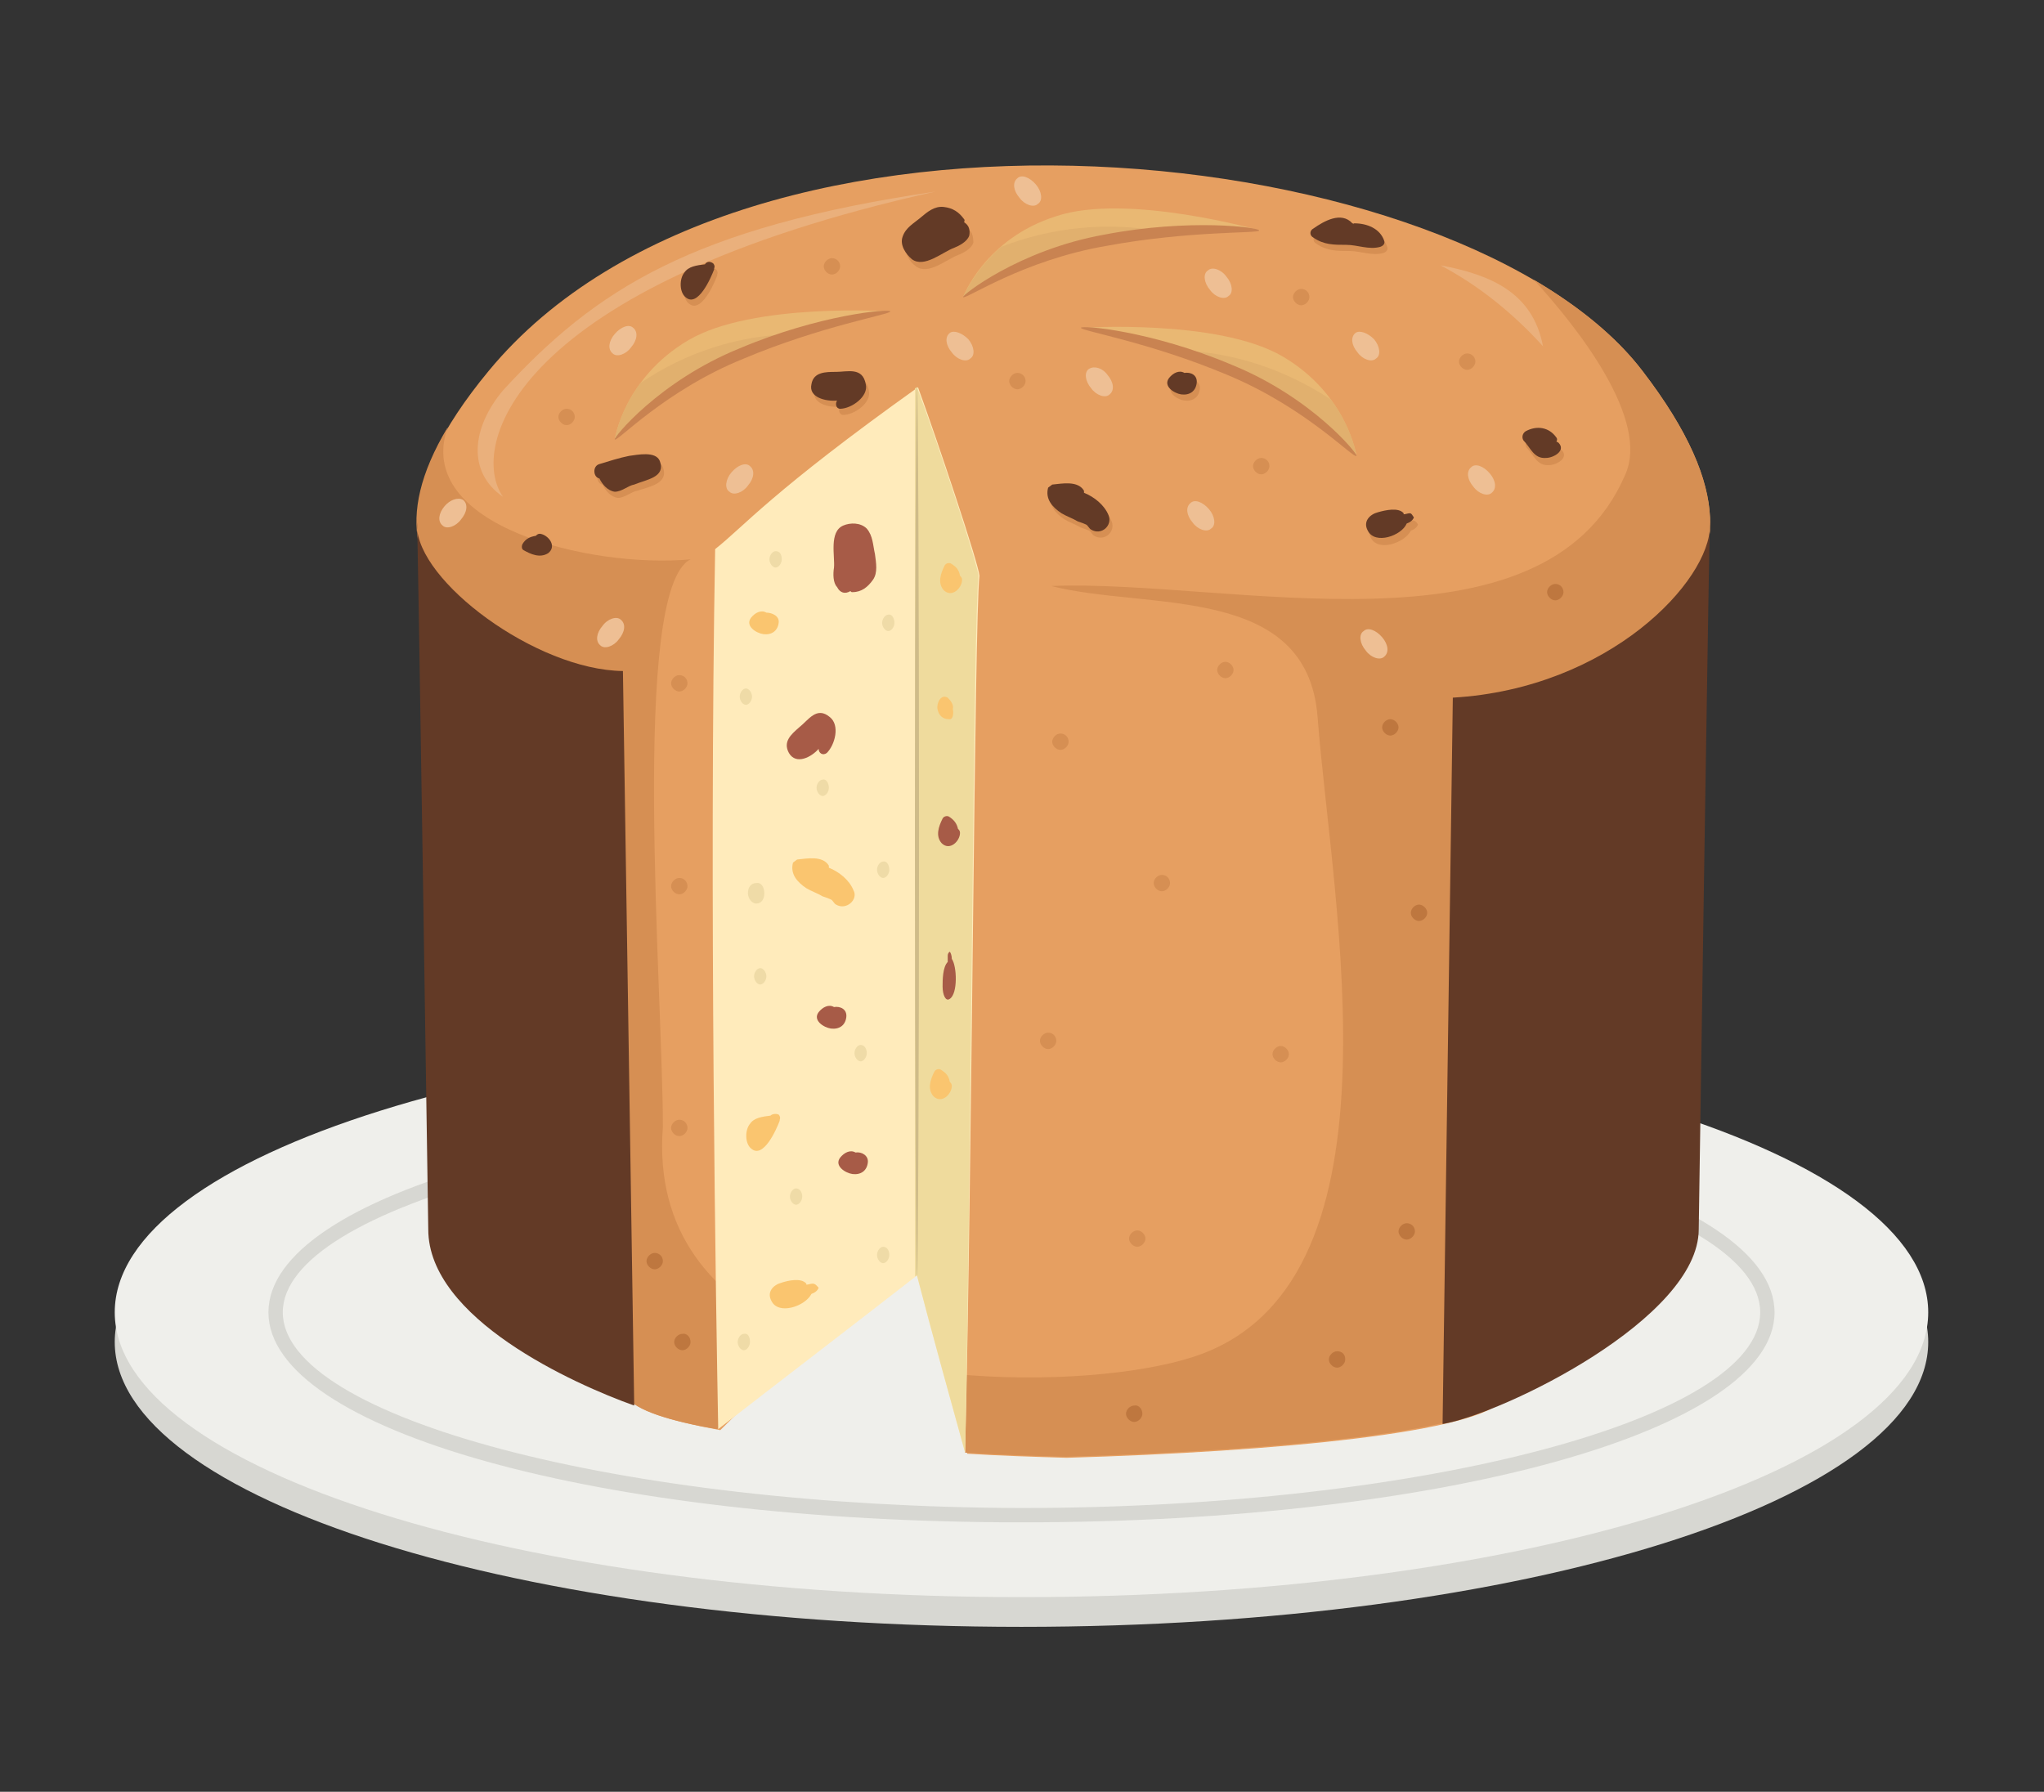
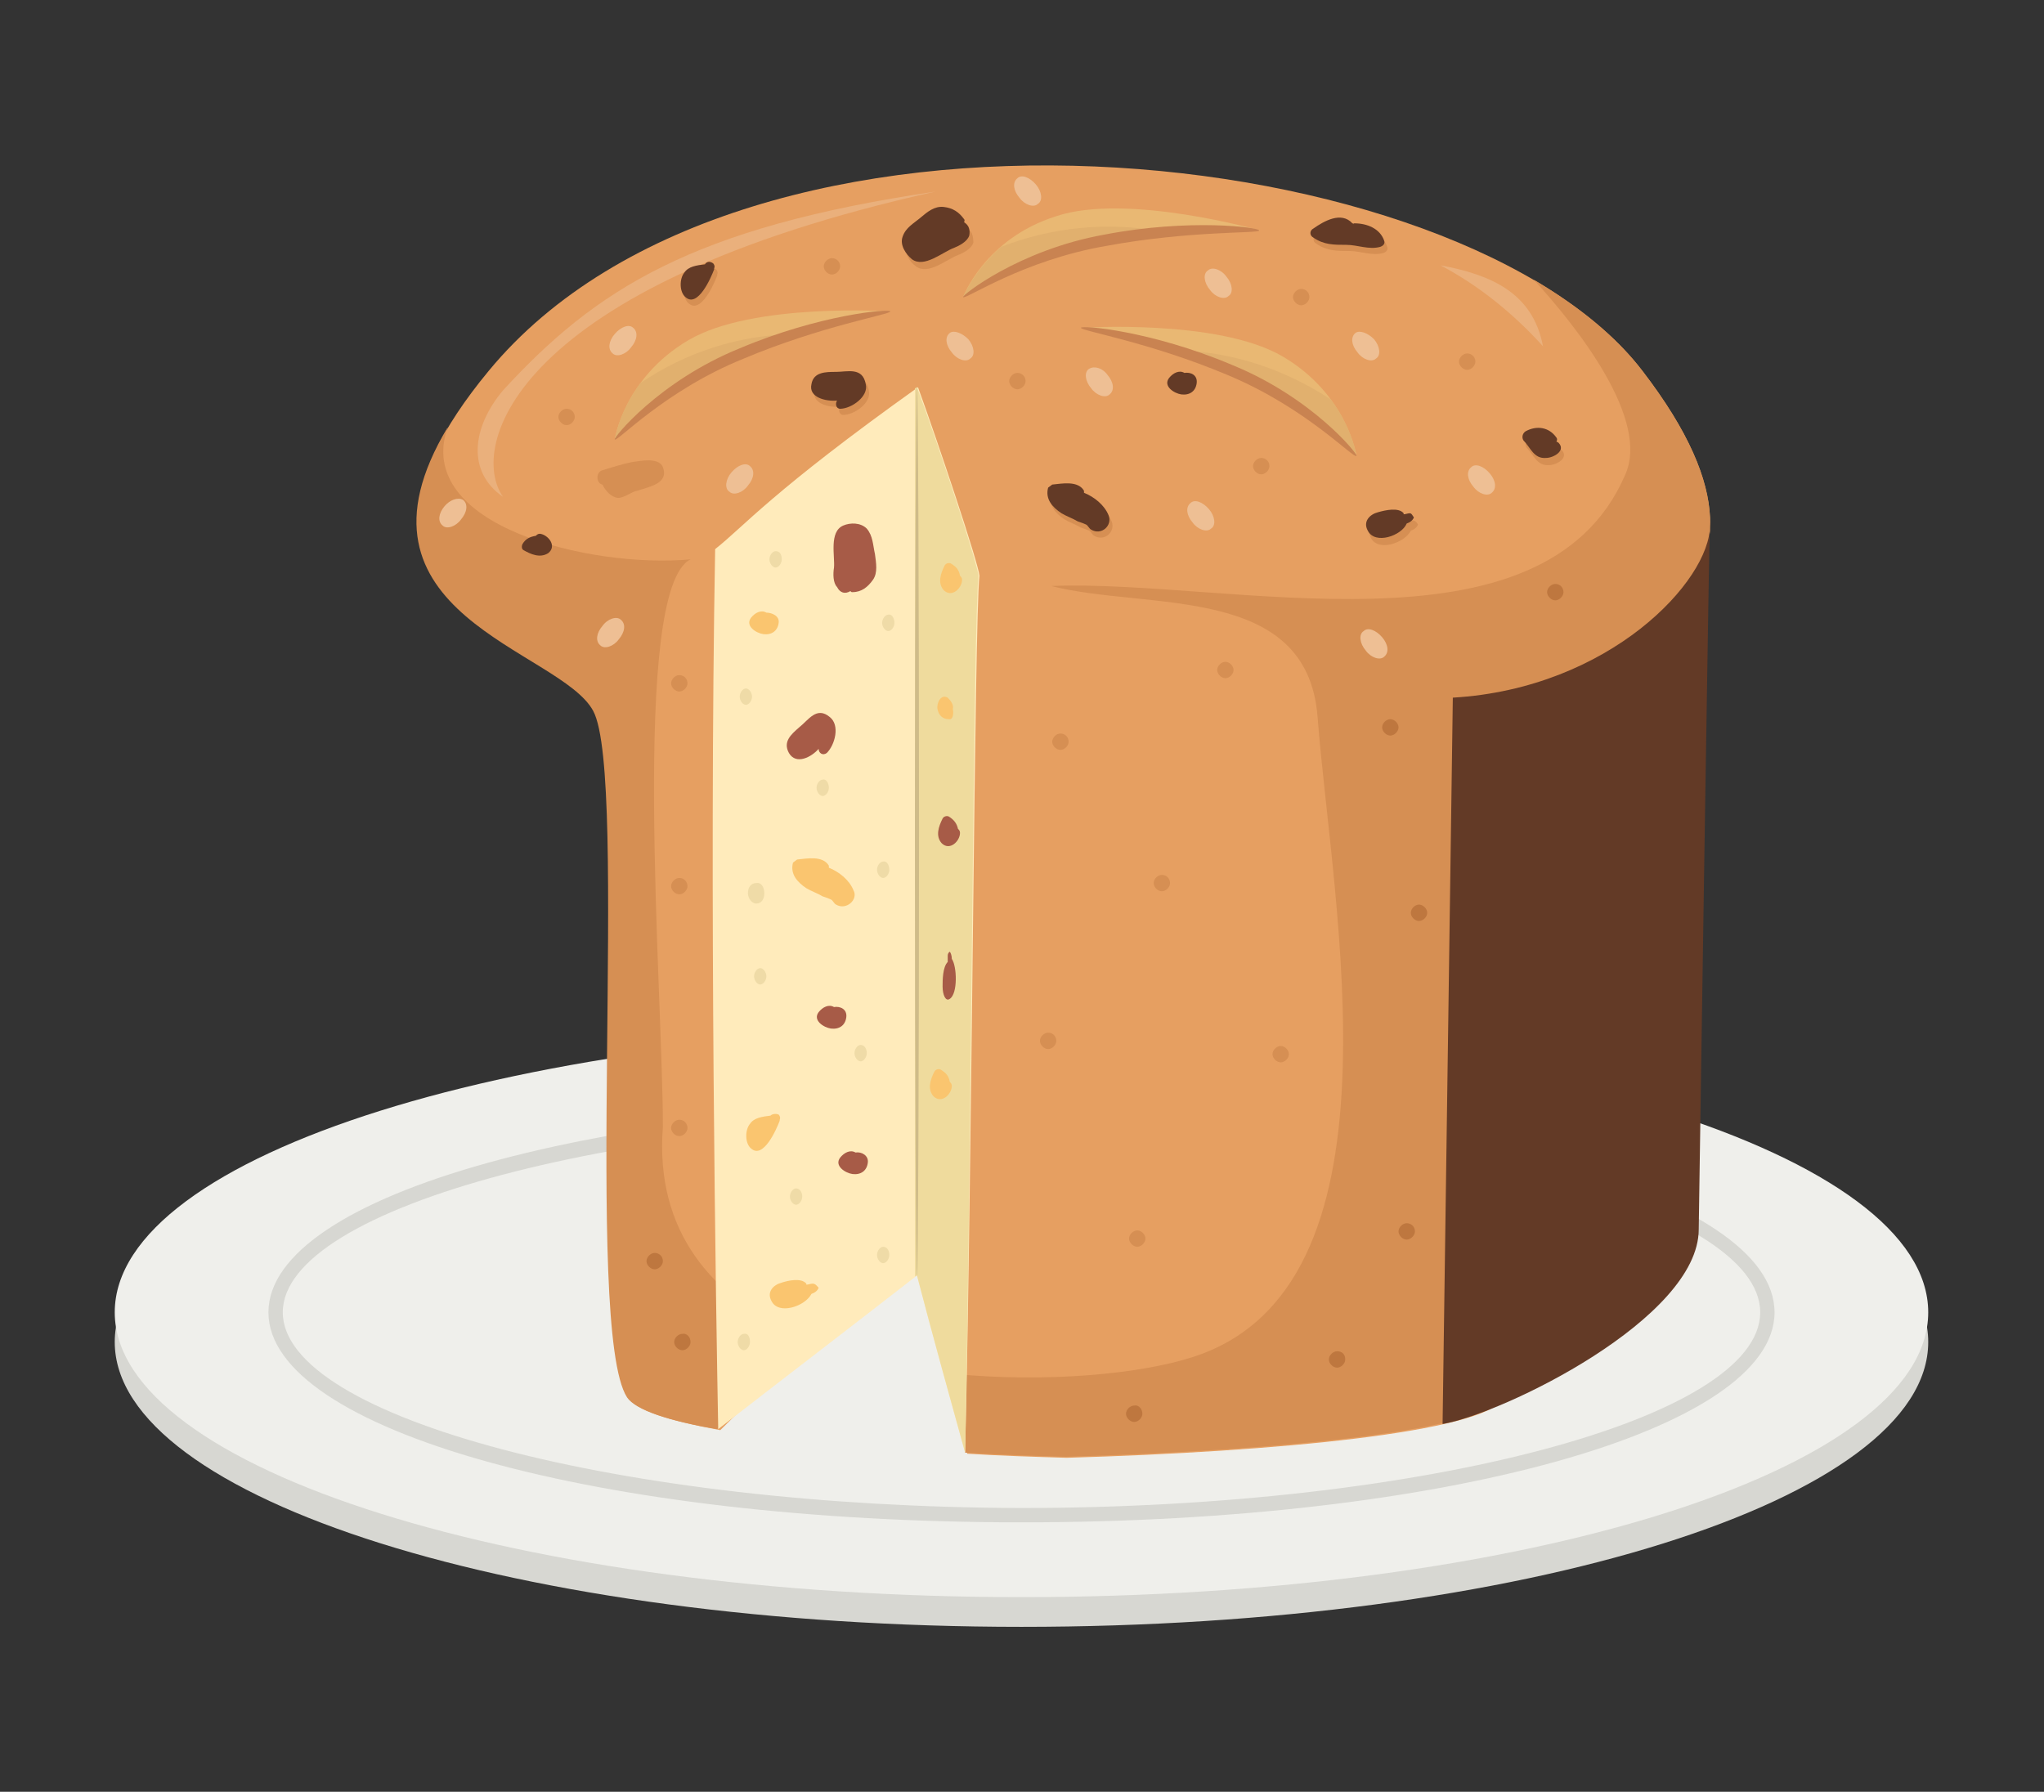
<svg xmlns="http://www.w3.org/2000/svg" version="1.1" id="svg8809" x="0px" y="0px" viewBox="0 0 199.5 174.9" style="enable-background:new 0 0 199.5 174.9;" xml:space="preserve">
  <rect x="0" y="0" width="199.5" height="174.9" fill="#333333" stroke="none" />
  <style type="text/css">
	.st0{fill:#D7D7D2;}
	.st1{fill:#EFEFEB;}
	.st2{fill:#E69F61;}
	.st3{fill:#EAB07C;}
	.st4{fill:#D68F53;}
	.st5{fill:#FFEBBB;}
	.st6{fill:#EFDB9D;}
	.st7{fill:#CFBB89;}
	.st8{fill:#E9B873;}
	.st9{fill:#E1B06E;}
	.st10{fill:#C98351;}
	.st11{fill:#633A26;}
	.st12{fill:#A75B47;}
	.st13{fill:#FAC56F;}
	.st14{fill:#EFDBA7;}
	.st15{fill:#BE773F;}
	.st16{fill:#EEBF94;}
</style>
  <g>
    <g>
      <g>
        <path class="st0" d="M188.2,131c0,15.4-39.6,27.8-88.5,27.8c-48.9,0-88.5-12.5-88.5-27.8c0-15.4,39.6-27.8,88.5-27.8     C148.6,103.1,188.2,115.6,188.2,131z" />
        <path class="st1" d="M188.2,128.1c0,15.4-39.6,27.8-88.5,27.8c-48.9,0-88.5-12.5-88.5-27.8c0-15.4,39.6-27.8,88.5-27.8     C148.6,100.3,188.2,112.7,188.2,128.1z" />
        <g>
          <path class="st0" d="M26.2,128.1c0,11.5,32.3,20.5,73.5,20.5c41.2,0,73.5-9,73.5-20.5s-32.3-20.5-73.5-20.5      C58.5,107.6,26.2,116.6,26.2,128.1z M27.6,128.1c0-10.3,33-19.1,72.1-19.1c39.1,0,72.1,8.7,72.1,19.1s-33,19.1-72.1,19.1      C60.7,147.1,27.6,138.4,27.6,128.1z" />
        </g>
      </g>
      <g>
        <g>
          <g>
            <g>
              <g>
                <g>
                  <path class="st2" d="M160.3,36.2c-17.5-22.8-87.5-30.4-112.6,0c-19.1,23.1,6.8,26.6,10.3,33.2c3.5,6.5-1,60.3,3.3,67          c0.8,1.3,4.1,2.3,9,3.2l21.4-21.1l2.7,23.4c3.2,0.2,6.4,0.3,9.7,0.4c20.6-0.6,40.6-2.5,42.7-5.8c4.3-6.7-0.2-60.5,3.3-67          C153.5,62.9,178.6,60,160.3,36.2z" />
                  <path class="st3" d="M49.1,48.5c-3.4-4.8,0.8-20.6,42.2-29.8c-23.8,3.5-33.2,9.6-42.2,19.4C46,41.8,45.6,46.1,49.1,48.5z" />
                  <path class="st3" d="M140.6,25.9c3.8,2,7.2,4.8,10,7.9C149.6,28.5,145.4,26.8,140.6,25.9z" />
                  <path class="st4" d="M160.3,36.2c-2.5-3.3-6.2-6.3-10.6-8.9c4.3,4.7,11.4,13.7,8.9,19.1c-8,18.4-38.7,10.1-56,10.8          c9.4,2.4,25-0.3,26,12.8c1.4,18.4,9.1,55.8-12.3,62.5c-5,1.6-14.1,2.5-23.3,1.6l1.2,7.7c3.2,0.2,6.5,0.3,9.8,0.4          c20.6-0.6,40.6-2.5,42.7-5.8c4.3-6.7-0.2-60.5,3.3-67C153.5,62.9,178.6,60,160.3,36.2z" />
                  <path class="st4" d="M64.7,110c0-13.1-3.2-52.5,2.7-55.4c-9.8,0.9-27.1-3.3-23.7-12.9c-11,18.3,11,21.7,14.2,27.7          c3.5,6.5-1,60.3,3.3,67c0.8,1.2,4,2.3,8.8,3.1c2.5-3.1,5.1-6.1,7.5-9.3C69.6,126.6,63.9,120.3,64.7,110z" />
                  <g>
                    <path class="st5" d="M95.6,56.2c-0.1-1.2-4-12.9-6-18.4C75.3,48,72.6,51.4,69.8,53.6c-0.6,33.2,0.1,75.4,0.3,85.9           c6.7-5.2,12.6-9.7,19.4-15c1.4,5.4,3.4,12.6,4.7,17.3C94.9,112.7,95.1,60.7,95.6,56.2z" />
                  </g>
                  <g>
                    <path class="st6" d="M89.5,37.8c-0.1,0-0.1,0.1-0.2,0.1v86.7c0.1,0,0.1-0.1,0.2-0.1c1.4,5.4,3.4,12.6,4.7,17.3           c0.6-29.1,0.8-81.1,1.3-85.6C95.4,55,91.6,43.4,89.5,37.8z" />
                  </g>
                </g>
                <g>
                  <path class="st7" d="M89.3,81.2c0-24,0.1-43.4,0.2-43.4c0.1,0,0.2,19.4,0.2,43.4c0,23.9-0.1,43.4-0.2,43.4          C89.4,124.5,89.3,105.1,89.3,81.2z" />
                </g>
              </g>
              <g>
                <g>
                  <path class="st8" d="M132.4,44.5c0,0-0.9-6-7.2-9.7c-6.3-3.7-19.7-2.8-19.7-2.8S123.3,34.3,132.4,44.5z" />
                  <path class="st9" d="M114.8,34.2c5.7,1.8,12.8,5,17.6,10.3c0,0-0.4-2.7-2.5-5.5C125.5,36.1,120.3,34.3,114.8,34.2z" />
                  <g>
                    <path class="st10" d="M119.8,36.6c-7.6-3.2-14.3-4.3-14.3-4.6c0-0.3,6.9,0.3,14.7,3.6c7.9,3.2,12.4,8.8,12.2,8.9           C132.1,44.8,127.5,39.8,119.8,36.6z" />
                  </g>
                </g>
                <g>
                  <path class="st8" d="M94,29c0,0,2.1-5.7,9.1-7.9c6.9-2.3,19.9,1.4,19.9,1.4S105.1,20.9,94,29z" />
                  <path class="st9" d="M113.4,22.6c-6,0.6-13.6,2.1-19.4,6.4c0,0,1-2.5,3.7-4.9C102.6,22.2,108,21.6,113.4,22.6z" />
                  <g>
                    <path class="st10" d="M108,24c8.1-1.5,14.9-1.2,14.9-1.5c0.1-0.3-6.8-1.2-15.1,0.4c-8.4,1.5-14,6-13.8,6.1           C94.2,29.3,99.8,25.4,108,24z" />
                  </g>
                </g>
                <g>
                  <path class="st8" d="M60,42.9c0,0,0.9-6,7.2-9.7c6.3-3.7,19.7-2.8,19.7-2.8S69.1,32.6,60,42.9z" />
                  <path class="st9" d="M77.6,32.6c-5.7,1.8-12.8,5-17.6,10.3c0,0,0.4-2.7,2.5-5.5C66.9,34.4,72.1,32.7,77.6,32.6z" />
                  <g>
                    <path class="st10" d="M72.6,35c7.6-3.2,14.3-4.3,14.3-4.6c0-0.3-6.9,0.3-14.7,3.6c-7.9,3.2-12.4,8.8-12.2,8.9           C60.2,43.2,64.9,38.1,72.6,35z" />
                  </g>
                </g>
              </g>
            </g>
            <g>
              <g>
                <g>
                  <path class="st4" d="M64.7,45.6c-0.4-1-2.2-0.6-3-0.5c-1,0.2-1.9,0.5-2.9,0.8c-0.7,0.2-0.6,1.3,0,1.4          c0.3,0.6,0.8,1.2,1.5,1.3c0.7,0,1.3-0.6,1.9-0.7C63.4,47.5,65.3,47.2,64.7,45.6z" />
                </g>
                <g>
                  <path class="st4" d="M81.9,36.9c-1,0-2.2,0-2.4,1.2c-0.3,1.3,1.4,1.7,2.5,1.6c-0.2,0.3-0.1,0.8,0.3,0.8          c1.1,0,2.8-1.2,2.5-2.4C84.5,36.4,83,36.9,81.9,36.9z" />
                </g>
                <g>
                  <path class="st4" d="M69.1,26.4c-0.8,0.1-1.6,0.2-2,0.8c-0.5,0.6-0.5,1.9,0.1,2.4c1.2,1.1,2.5-1.9,2.8-2.7c0,0,0-0.1,0-0.1          c0.1-0.2,0-0.4-0.1-0.5C69.6,26.1,69.3,26.1,69.1,26.4z" />
                </g>
                <g>
-                   <path class="st4" d="M115.9,37c-0.5-0.3-1.1,0-1.5,0.5c-0.6,0.8,0.5,1.5,1.2,1.6c0.8,0.1,1.4-0.3,1.5-1.1          C117.2,37.3,116.5,36.9,115.9,37z" />
-                 </g>
+                   </g>
                <g>
                  <path class="st4" d="M53.8,54.6c0.9-0.7,0-1.8-0.8-1.9c-0.2,0-0.3,0.1-0.4,0.2c-0.6,0.1-1,0.3-1.3,0.8          c-0.1,0.2-0.1,0.5,0.1,0.6C52.2,54.7,53,55.1,53.8,54.6z" />
                </g>
                <g>
                  <path class="st4" d="M135,24.7c0.3-0.1,0.5-0.3,0.4-0.6c-0.4-1.2-1.7-1.7-2.9-1.7c-0.1,0-0.1,0-0.1,0.1c0,0,0-0.1-0.1-0.1          c-1.1-1.2-2.8-0.2-3.8,0.5c-0.4,0.2-0.4,0.7,0,0.9c1,0.7,2,0.7,3.2,0.7C132.8,24.5,133.9,25,135,24.7z" />
                </g>
                <g>
                  <path class="st4" d="M94.5,22.4c0-0.1,0.1-0.2,0-0.3c-0.5-0.7-1.1-1.1-2-1.2c-0.9-0.1-1.6,0.5-2.2,1c-0.7,0.6-1.5,1-1.8,1.9          c-0.3,0.8,0.2,1.7,0.9,2.2c1.2,0.9,3-0.7,4.1-1.1c0.5-0.2,1.3-0.6,1.5-1.2C95,23.1,94.9,22.6,94.5,22.4z" />
                </g>
                <g>
                  <path class="st4" d="M108.5,50.9c-0.4-1-1.4-1.8-2.4-2.2c0-0.1,0-0.1,0-0.2c-0.6-1-2.1-0.7-3.1-0.6l-0.4,0.3          c-0.3,1.1,0.4,1.9,1.3,2.5c0.5,0.3,1.1,0.5,1.6,0.8c0.3,0.1,0.6,0.2,0.8,0.3c0.2,0.1,0.3,0.4,0.5,0.5          C107.8,52.9,108.9,51.9,108.5,50.9z" />
                </g>
                <g>
                  <path class="st4" d="M137.9,50.8c-0.2,0-0.4,0.1-0.6,0.1c0,0,0,0,0-0.1c-0.5-0.6-1.8-0.3-2.5-0.1c-0.8,0.2-1.5,0.9-1,1.8          c0.7,1.4,3.3,0.5,3.9-0.7c0.3-0.1,0.6-0.3,0.7-0.6C138.3,51,138.1,50.8,137.9,50.8z" />
                </g>
                <g>
                  <path class="st4" d="M152.2,43.8c0.1-0.1,0.1-0.3,0-0.4c-0.7-1-1.9-1.2-3-0.6c-0.3,0.2-0.4,0.6-0.2,0.9          c0.7,0.7,1,1.8,2.2,1.7c0.7,0,2-0.7,1.2-1.5L152.2,43.8z" />
                </g>
              </g>
              <g>
                <g>
-                   <path class="st11" d="M64.4,45c-0.4-1-2.2-0.6-3-0.5c-1,0.2-1.9,0.5-2.9,0.8c-0.7,0.2-0.6,1.3,0,1.4          c0.3,0.6,0.8,1.2,1.5,1.3c0.7,0,1.3-0.6,1.9-0.7C63.1,46.8,65,46.6,64.4,45z" />
-                 </g>
+                   </g>
                <g>
                  <path class="st11" d="M81.6,36.3c-1,0-2.2,0-2.4,1.2c-0.3,1.3,1.4,1.7,2.5,1.6c-0.2,0.3-0.1,0.8,0.3,0.8          c1.1,0,2.8-1.2,2.5-2.4C84.2,35.8,82.7,36.3,81.6,36.3z" />
                </g>
                <g>
                  <path class="st11" d="M68.8,25.8c-0.8,0.1-1.6,0.2-2,0.8c-0.5,0.6-0.5,1.9,0.1,2.4c1.2,1.1,2.5-1.9,2.8-2.7c0,0,0-0.1,0-0.1          c0.1-0.2,0-0.4-0.1-0.5C69.3,25.5,69,25.5,68.8,25.8z" />
                </g>
                <g>
                  <path class="st11" d="M115.6,36.4c-0.5-0.3-1.1,0-1.5,0.5c-0.6,0.8,0.5,1.5,1.2,1.6c0.8,0.1,1.4-0.3,1.5-1.1          C116.9,36.6,116.2,36.3,115.6,36.4z" />
                </g>
                <g>
                  <path class="st11" d="M53.5,54c0.9-0.7,0-1.8-0.8-1.9c-0.2,0-0.3,0.1-0.4,0.2c-0.6,0.1-1,0.3-1.3,0.8          c-0.1,0.2-0.1,0.5,0.1,0.6C51.8,54.1,52.7,54.5,53.5,54z" />
                </g>
                <g>
                  <path class="st11" d="M134.7,24.1c0.3-0.1,0.5-0.3,0.4-0.6c-0.4-1.2-1.7-1.7-2.9-1.7c-0.1,0-0.1,0-0.1,0.1          c0,0,0-0.1-0.1-0.1c-1.1-1.2-2.8-0.2-3.8,0.5c-0.4,0.2-0.4,0.7,0,0.9c1,0.7,2,0.7,3.2,0.7C132.5,23.9,133.6,24.4,134.7,24.1          z" />
                </g>
                <g>
                  <path class="st11" d="M94.1,21.7c0-0.1,0.1-0.2,0-0.3c-0.5-0.7-1.1-1.1-2-1.2c-0.9-0.1-1.6,0.5-2.2,1          c-0.7,0.6-1.5,1-1.8,1.9c-0.3,0.8,0.3,1.7,0.9,2.2c1.2,0.9,3-0.7,4.1-1.1c0.5-0.2,1.3-0.6,1.5-1.2          C94.7,22.5,94.6,22,94.1,21.7z" />
                </g>
                <g>
                  <path class="st11" d="M108.2,50.3c-0.4-1-1.4-1.8-2.4-2.2c0,0,0-0.1,0-0.2c-0.6-1-2.1-0.7-3.1-0.6l-0.4,0.3          c-0.3,1.1,0.4,1.9,1.3,2.5c0.5,0.3,1.1,0.5,1.6,0.8c0.3,0.1,0.6,0.2,0.8,0.3c0.2,0.1,0.3,0.4,0.5,0.5          C107.5,52.3,108.6,51.3,108.2,50.3z" />
                </g>
                <g>
                  <path class="st11" d="M137.6,50.1c-0.2,0-0.4,0.1-0.6,0.1c0,0,0-0.1,0-0.1c-0.5-0.6-1.8-0.3-2.5-0.1c-0.8,0.2-1.5,0.9-1,1.8          c0.7,1.4,3.3,0.5,3.8-0.7c0.3-0.1,0.6-0.3,0.7-0.6C137.9,50.4,137.8,50.1,137.6,50.1z" />
                </g>
                <g>
                  <path class="st11" d="M151.9,43.1c0.1-0.1,0.1-0.3,0-0.4c-0.7-1-1.9-1.2-3-0.6c-0.3,0.2-0.4,0.6-0.2,0.9          c0.7,0.7,1,1.8,2.2,1.7c0.7,0,2-0.7,1.2-1.5L151.9,43.1z" />
                </g>
              </g>
            </g>
          </g>
          <g>
            <g>
              <path class="st12" d="M78,71c-0.8,0.7-1.6,1.4-1,2.5c0.7,1.2,2.2,0.4,2.9-0.4c0,0.4,0.4,0.7,0.8,0.4c0.8-0.8,1.3-2.7,0.3-3.5        C79.7,68.9,78.9,70.3,78,71z" />
            </g>
            <g>
              <path class="st13" d="M75.2,108.9c-0.8,0.1-1.6,0.2-2,0.8c-0.5,0.6-0.5,1.9,0.1,2.4c1.2,1.1,2.5-1.9,2.8-2.7c0,0,0,0,0-0.1        c0.1-0.2,0-0.4-0.1-0.5C75.8,108.7,75.4,108.7,75.2,108.9z" />
            </g>
            <g>
              <path class="st12" d="M81.4,98.3c-0.5-0.3-1.1,0-1.5,0.5c-0.6,0.8,0.5,1.5,1.2,1.6c0.8,0.1,1.4-0.3,1.5-1.1        C82.7,98.5,82,98.2,81.4,98.3z" />
            </g>
            <g>
              <path class="st12" d="M83.5,112.5c-0.5-0.3-1.1,0-1.5,0.5c-0.6,0.8,0.5,1.5,1.2,1.6c0.8,0.1,1.4-0.3,1.5-1.1        C84.8,112.8,84.1,112.4,83.5,112.5z" />
            </g>
            <g>
              <path class="st13" d="M74.8,59.8c-0.5-0.3-1.1,0-1.5,0.5c-0.6,0.8,0.5,1.5,1.2,1.6c0.8,0.1,1.4-0.3,1.5-1.1        C76.1,60.1,75.3,59.8,74.8,59.8z" />
            </g>
            <g>
              <path class="st13" d="M93,69.2c0.1-0.4-0.2-0.8-0.5-1.1c-0.7-0.4-1.1,0.6-1,1.1c0.1,0.6,0.5,1,1.1,1        C93,70.3,93.1,69.7,93,69.2z" />
            </g>
            <g>
              <path class="st12" d="M83,57.7c0.1,0.1,0.1,0.1,0.2,0.1c0.9,0,1.5-0.5,2-1.2c0.5-0.7,0.3-1.7,0.2-2.5        c-0.2-0.9-0.2-1.8-0.8-2.5c-0.6-0.6-1.6-0.6-2.3-0.3c-1.4,0.6-0.8,3-0.9,4.1c-0.1,0.6-0.1,1.5,0.3,1.9        C82,57.9,82.5,58,83,57.7z" />
            </g>
            <g>
              <path class="st13" d="M83.3,86.9c-0.4-1-1.4-1.8-2.4-2.2c0-0.1,0-0.1,0-0.2c-0.6-1-2.1-0.7-3.1-0.6l-0.4,0.3        c-0.3,1.1,0.4,1.9,1.3,2.5c0.5,0.3,1.1,0.5,1.6,0.8c0.3,0.1,0.6,0.2,0.8,0.3c0.2,0.1,0.3,0.4,0.5,0.5        C82.6,88.9,83.8,87.8,83.3,86.9z" />
            </g>
            <g>
              <path class="st13" d="M79.3,125.3c-0.2,0-0.4,0.1-0.6,0.1c0,0,0-0.1,0-0.1c-0.5-0.6-1.8-0.3-2.4-0.1c-0.8,0.2-1.5,0.9-1,1.8        c0.7,1.4,3.3,0.5,3.9-0.7c0.3-0.1,0.6-0.3,0.7-0.6C79.7,125.5,79.6,125.3,79.3,125.3z" />
            </g>
            <g>
              <path class="st12" d="M92.5,93.3c0,0.2,0,0.4,0,0.6c0,0,0,0,0,0C92,94.4,92,95.7,92,96.3c0,0.8,0.3,1.5,0.7,1.2        c0.8-0.5,0.7-3.2,0.2-3.9c0-0.3-0.1-0.6-0.2-0.7C92.7,92.9,92.5,93,92.5,93.3z" />
            </g>
            <g>
              <path class="st12" d="M91.9,82.3c0.8,0.8,1.8-0.2,1.8-1c0-0.2-0.1-0.3-0.2-0.4c-0.1-0.5-0.4-0.9-0.9-1.2        c-0.2-0.1-0.5,0-0.6,0.2C91.6,80.7,91.3,81.6,91.9,82.3z" />
            </g>
            <g>
              <path class="st13" d="M92.1,57.6c0.8,0.8,1.8-0.2,1.8-1c0-0.2-0.1-0.3-0.2-0.4c-0.1-0.6-0.4-0.9-0.9-1.2        c-0.2-0.1-0.5,0-0.6,0.2C91.8,56,91.5,56.9,92.1,57.6z" />
            </g>
            <g>
              <path class="st13" d="M91.1,107c0.8,0.8,1.8-0.2,1.8-1c0-0.2-0.1-0.3-0.2-0.4c-0.1-0.6-0.4-0.9-0.9-1.2        c-0.2-0.1-0.5,0-0.6,0.2C90.8,105.4,90.5,106.3,91.1,107z" />
            </g>
          </g>
          <g>
            <path class="st14" d="M74.6,87.2c0,0.6-0.3,1-0.8,1c-0.4,0-0.8-0.5-0.8-1c0-0.6,0.3-1,0.8-1C74.3,86.1,74.6,86.6,74.6,87.2z" />
            <path class="st14" d="M86.8,84.9c0,0.4-0.3,0.8-0.6,0.8c-0.3,0-0.6-0.4-0.6-0.8c0-0.4,0.3-0.8,0.6-0.8       C86.5,84,86.8,84.4,86.8,84.9z" />
            <path class="st14" d="M74.8,95.3c0,0.4-0.3,0.8-0.6,0.8c-0.3,0-0.6-0.4-0.6-0.8c0-0.4,0.3-0.8,0.6-0.8       C74.5,94.5,74.8,94.9,74.8,95.3z" />
            <path class="st14" d="M84.6,102.8c0,0.4-0.3,0.8-0.6,0.8c-0.3,0-0.6-0.4-0.6-0.8c0-0.4,0.3-0.8,0.6-0.8       C84.4,102,84.6,102.4,84.6,102.8z" />
            <path class="st14" d="M78.3,116.8c0,0.4-0.3,0.8-0.6,0.8c-0.3,0-0.6-0.4-0.6-0.8c0-0.4,0.3-0.8,0.6-0.8       C78,116,78.3,116.3,78.3,116.8z" />
            <path class="st14" d="M86.8,122.5c0,0.4-0.3,0.8-0.6,0.8c-0.3,0-0.6-0.4-0.6-0.8c0-0.4,0.3-0.8,0.6-0.8       C86.6,121.7,86.8,122.1,86.8,122.5z" />
            <path class="st14" d="M73.2,131c0,0.4-0.3,0.8-0.6,0.8c-0.3,0-0.6-0.4-0.6-0.8c0-0.4,0.3-0.8,0.6-0.8       C73,130.1,73.2,130.5,73.2,131z" />
            <path class="st14" d="M80.9,76.9c0,0.4-0.3,0.8-0.6,0.8c-0.3,0-0.6-0.4-0.6-0.8c0-0.4,0.3-0.8,0.6-0.8       C80.6,76,80.9,76.4,80.9,76.9z" />
            <path class="st14" d="M73.4,68c0,0.4-0.3,0.8-0.6,0.8c-0.3,0-0.6-0.4-0.6-0.8c0-0.4,0.3-0.8,0.6-0.8       C73.1,67.2,73.4,67.6,73.4,68z" />
            <path class="st14" d="M87.3,60.8c0,0.4-0.3,0.8-0.6,0.8c-0.3,0-0.6-0.4-0.6-0.8c0-0.4,0.3-0.8,0.6-0.8       C87,59.9,87.3,60.3,87.3,60.8z" />
            <path class="st14" d="M76.3,54.6c0,0.4-0.3,0.8-0.6,0.8c-0.3,0-0.6-0.4-0.6-0.8c0-0.4,0.3-0.8,0.6-0.8       C76.1,53.8,76.3,54.1,76.3,54.6z" />
          </g>
          <path class="st4" d="M104.3,72.4c0,0.4-0.4,0.8-0.8,0.8c-0.4,0-0.8-0.4-0.8-0.8c0-0.4,0.4-0.8,0.8-0.8      C103.9,71.6,104.3,71.9,104.3,72.4z" />
          <path class="st4" d="M120.4,65.4c0,0.4-0.4,0.8-0.8,0.8c-0.4,0-0.8-0.4-0.8-0.8c0-0.4,0.4-0.8,0.8-0.8      C120,64.6,120.4,65,120.4,65.4z" />
          <path class="st4" d="M67.1,66.7c0,0.4-0.4,0.8-0.8,0.8c-0.4,0-0.8-0.4-0.8-0.8c0-0.4,0.4-0.8,0.8-0.8      C66.8,65.9,67.1,66.3,67.1,66.7z" />
          <path class="st4" d="M67.1,86.5c0,0.4-0.4,0.8-0.8,0.8c-0.4,0-0.8-0.4-0.8-0.8c0-0.4,0.4-0.8,0.8-0.8      C66.8,85.7,67.1,86.1,67.1,86.5z" />
          <path class="st4" d="M67.1,110.1c0,0.4-0.4,0.8-0.8,0.8c-0.4,0-0.8-0.4-0.8-0.8c0-0.4,0.4-0.8,0.8-0.8      C66.8,109.3,67.1,109.7,67.1,110.1z" />
          <path class="st4" d="M123.9,45.5c0,0.4-0.4,0.8-0.8,0.8c-0.4,0-0.8-0.4-0.8-0.8c0-0.4,0.4-0.8,0.8-0.8      C123.5,44.7,123.9,45,123.9,45.5z" />
          <path class="st4" d="M100.1,37.2c0,0.4-0.4,0.8-0.8,0.8c-0.4,0-0.8-0.4-0.8-0.8c0-0.4,0.4-0.8,0.8-0.8      C99.7,36.4,100.1,36.7,100.1,37.2z" />
          <path class="st4" d="M127.8,29c0,0.4-0.4,0.8-0.8,0.8c-0.4,0-0.8-0.4-0.8-0.8c0-0.4,0.4-0.8,0.8-0.8      C127.5,28.2,127.8,28.6,127.8,29z" />
          <path class="st4" d="M144,35.3c0,0.4-0.4,0.8-0.8,0.8c-0.4,0-0.8-0.4-0.8-0.8c0-0.4,0.4-0.8,0.8-0.8      C143.6,34.5,144,34.8,144,35.3z" />
          <path class="st4" d="M82,26c0,0.4-0.4,0.8-0.8,0.8s-0.8-0.4-0.8-0.8c0-0.4,0.4-0.8,0.8-0.8S82,25.5,82,26z" />
          <path class="st4" d="M56.1,40.7c0,0.4-0.4,0.8-0.8,0.8c-0.4,0-0.8-0.4-0.8-0.8c0-0.4,0.4-0.8,0.8-0.8      C55.8,39.9,56.1,40.3,56.1,40.7z" />
          <path class="st4" d="M114.2,86.2c0,0.4-0.4,0.8-0.8,0.8c-0.4,0-0.8-0.4-0.8-0.8c0-0.4,0.4-0.8,0.8-0.8      C113.9,85.4,114.2,85.8,114.2,86.2z" />
          <path class="st4" d="M103.1,101.6c0,0.4-0.4,0.8-0.8,0.8c-0.4,0-0.8-0.4-0.8-0.8c0-0.4,0.4-0.8,0.8-0.8      C102.8,100.8,103.1,101.2,103.1,101.6z" />
          <path class="st4" d="M125.8,102.9c0,0.4-0.4,0.8-0.8,0.8c-0.4,0-0.8-0.4-0.8-0.8c0-0.4,0.4-0.8,0.8-0.8      C125.4,102.1,125.8,102.5,125.8,102.9z" />
          <path class="st4" d="M111.8,120.9c0,0.4-0.4,0.8-0.8,0.8c-0.4,0-0.8-0.4-0.8-0.8c0-0.4,0.4-0.8,0.8-0.8      C111.4,120.1,111.8,120.5,111.8,120.9z" />
          <path class="st15" d="M131.3,132.7c0,0.4-0.4,0.8-0.8,0.8c-0.4,0-0.8-0.4-0.8-0.8c0-0.4,0.4-0.8,0.8-0.8      C131,131.9,131.3,132.2,131.3,132.7z" />
          <path class="st15" d="M111.5,138c0,0.4-0.4,0.8-0.8,0.8c-0.4,0-0.8-0.4-0.8-0.8c0-0.4,0.4-0.8,0.8-0.8      C111.1,137.1,111.5,137.5,111.5,138z" />
          <path class="st15" d="M138.1,120.2c0,0.4-0.4,0.8-0.8,0.8c-0.4,0-0.8-0.4-0.8-0.8c0-0.4,0.4-0.8,0.8-0.8      C137.7,119.4,138.1,119.7,138.1,120.2z" />
          <path class="st15" d="M67.4,131c0,0.4-0.4,0.8-0.8,0.8c-0.4,0-0.8-0.4-0.8-0.8c0-0.4,0.4-0.8,0.8-0.8      C67,130.1,67.4,130.5,67.4,131z" />
          <path class="st15" d="M64.7,123.1c0,0.4-0.4,0.8-0.8,0.8c-0.4,0-0.8-0.4-0.8-0.8c0-0.4,0.4-0.8,0.8-0.8      C64.3,122.3,64.7,122.6,64.7,123.1z" />
          <path class="st15" d="M139.3,89.1c0,0.4-0.4,0.8-0.8,0.8c-0.4,0-0.8-0.4-0.8-0.8c0-0.4,0.4-0.8,0.8-0.8      C138.9,88.3,139.3,88.7,139.3,89.1z" />
          <path class="st15" d="M136.5,71c0,0.4-0.4,0.8-0.8,0.8c-0.4,0-0.8-0.4-0.8-0.8c0-0.4,0.4-0.8,0.8-0.8      C136.1,70.2,136.5,70.6,136.5,71z" />
          <path class="st15" d="M152.6,57.8c0,0.4-0.4,0.8-0.8,0.8c-0.4,0-0.8-0.4-0.8-0.8c0-0.4,0.4-0.8,0.8-0.8      C152.3,57,152.6,57.4,152.6,57.8z" />
        </g>
        <g>
          <path class="st16" d="M134.1,33.1c0.6,0.7,0.7,1.6,0.2,1.9c-0.4,0.4-1.3,0.1-1.8-0.6c-0.6-0.7-0.7-1.5-0.2-1.9      C132.7,32.2,133.5,32.5,134.1,33.1z" />
          <path class="st16" d="M145.4,46.2c0.6,0.7,0.7,1.5,0.2,1.9c-0.4,0.4-1.3,0.1-1.8-0.6c-0.6-0.7-0.7-1.5-0.2-1.9      C144,45.2,144.8,45.5,145.4,46.2z" />
          <path class="st16" d="M118,49.7c0.6,0.7,0.7,1.6,0.2,1.9c-0.4,0.4-1.3,0.1-1.8-0.6c-0.6-0.7-0.7-1.5-0.2-1.9      C116.6,48.7,117.4,49,118,49.7z" />
          <path class="st16" d="M134.9,62.2c0.6,0.7,0.7,1.5,0.2,1.9c-0.4,0.4-1.3,0.1-1.8-0.6c-0.6-0.7-0.7-1.6-0.2-1.9      C133.5,61.2,134.3,61.5,134.9,62.2z" />
          <path class="st16" d="M119.7,27c0.6,0.7,0.7,1.6,0.2,1.9c-0.4,0.4-1.3,0.1-1.8-0.6c-0.6-0.7-0.7-1.6-0.2-1.9      C118.3,26,119.2,26.3,119.7,27z" />
          <path class="st16" d="M94.5,33.1c0.6,0.7,0.7,1.6,0.2,1.9c-0.4,0.4-1.3,0.1-1.8-0.6c-0.6-0.7-0.7-1.5-0.2-1.9      C93.1,32.2,93.9,32.5,94.5,33.1z" />
          <path class="st16" d="M101.1,18c0.6,0.7,0.7,1.6,0.2,1.9c-0.4,0.4-1.3,0.1-1.8-0.6c-0.6-0.7-0.7-1.5-0.2-1.9      C99.7,17,100.5,17.3,101.1,18z" />
          <path class="st16" d="M108.1,36.6c0.6,0.7,0.7,1.5,0.2,1.9c-0.4,0.4-1.3,0.1-1.8-0.6c-0.6-0.7-0.7-1.6-0.2-1.9      C106.8,35.7,107.6,35.9,108.1,36.6z" />
          <path class="st16" d="M71.4,46.1c-0.6,0.7-0.7,1.6-0.2,1.9c0.4,0.4,1.3,0.1,1.8-0.6c0.6-0.7,0.7-1.5,0.2-1.9      C72.8,45.1,72,45.4,71.4,46.1z" />
          <path class="st16" d="M60,32.6c-0.6,0.7-0.7,1.5-0.2,1.9c0.4,0.4,1.3,0.1,1.8-0.6c0.6-0.7,0.7-1.5,0.2-1.9      C61.4,31.6,60.6,31.9,60,32.6z" />
          <path class="st16" d="M43.4,49.4c-0.6,0.7-0.7,1.5-0.2,1.9c0.4,0.4,1.3,0.1,1.8-0.6c0.6-0.7,0.7-1.5,0.2-1.9      C44.7,48.5,43.9,48.8,43.4,49.4z" />
          <path class="st16" d="M58.8,61.1c-0.6,0.7-0.7,1.5-0.2,1.9c0.4,0.4,1.3,0.1,1.8-0.6c0.6-0.7,0.7-1.5,0.2-1.9      C60.2,60.1,59.3,60.4,58.8,61.1z" />
        </g>
      </g>
    </g>
  </g>
-   <path class="st11" d="M40.7,51.3c0-5.5,1.1,68.7,1.1,68.7c0,8.7,14.2,15.1,20.1,17.2l-1.1-71.7C52.3,65.4,40.7,56.7,40.7,51.3z" />
  <path class="st11" d="M166.9,51.3c0-5.5-1.1,68.7-1.1,68.7c0,8.7-19.1,18-25,19l1-70.9C157.1,67.2,166.9,56.7,166.9,51.3z" />
</svg>